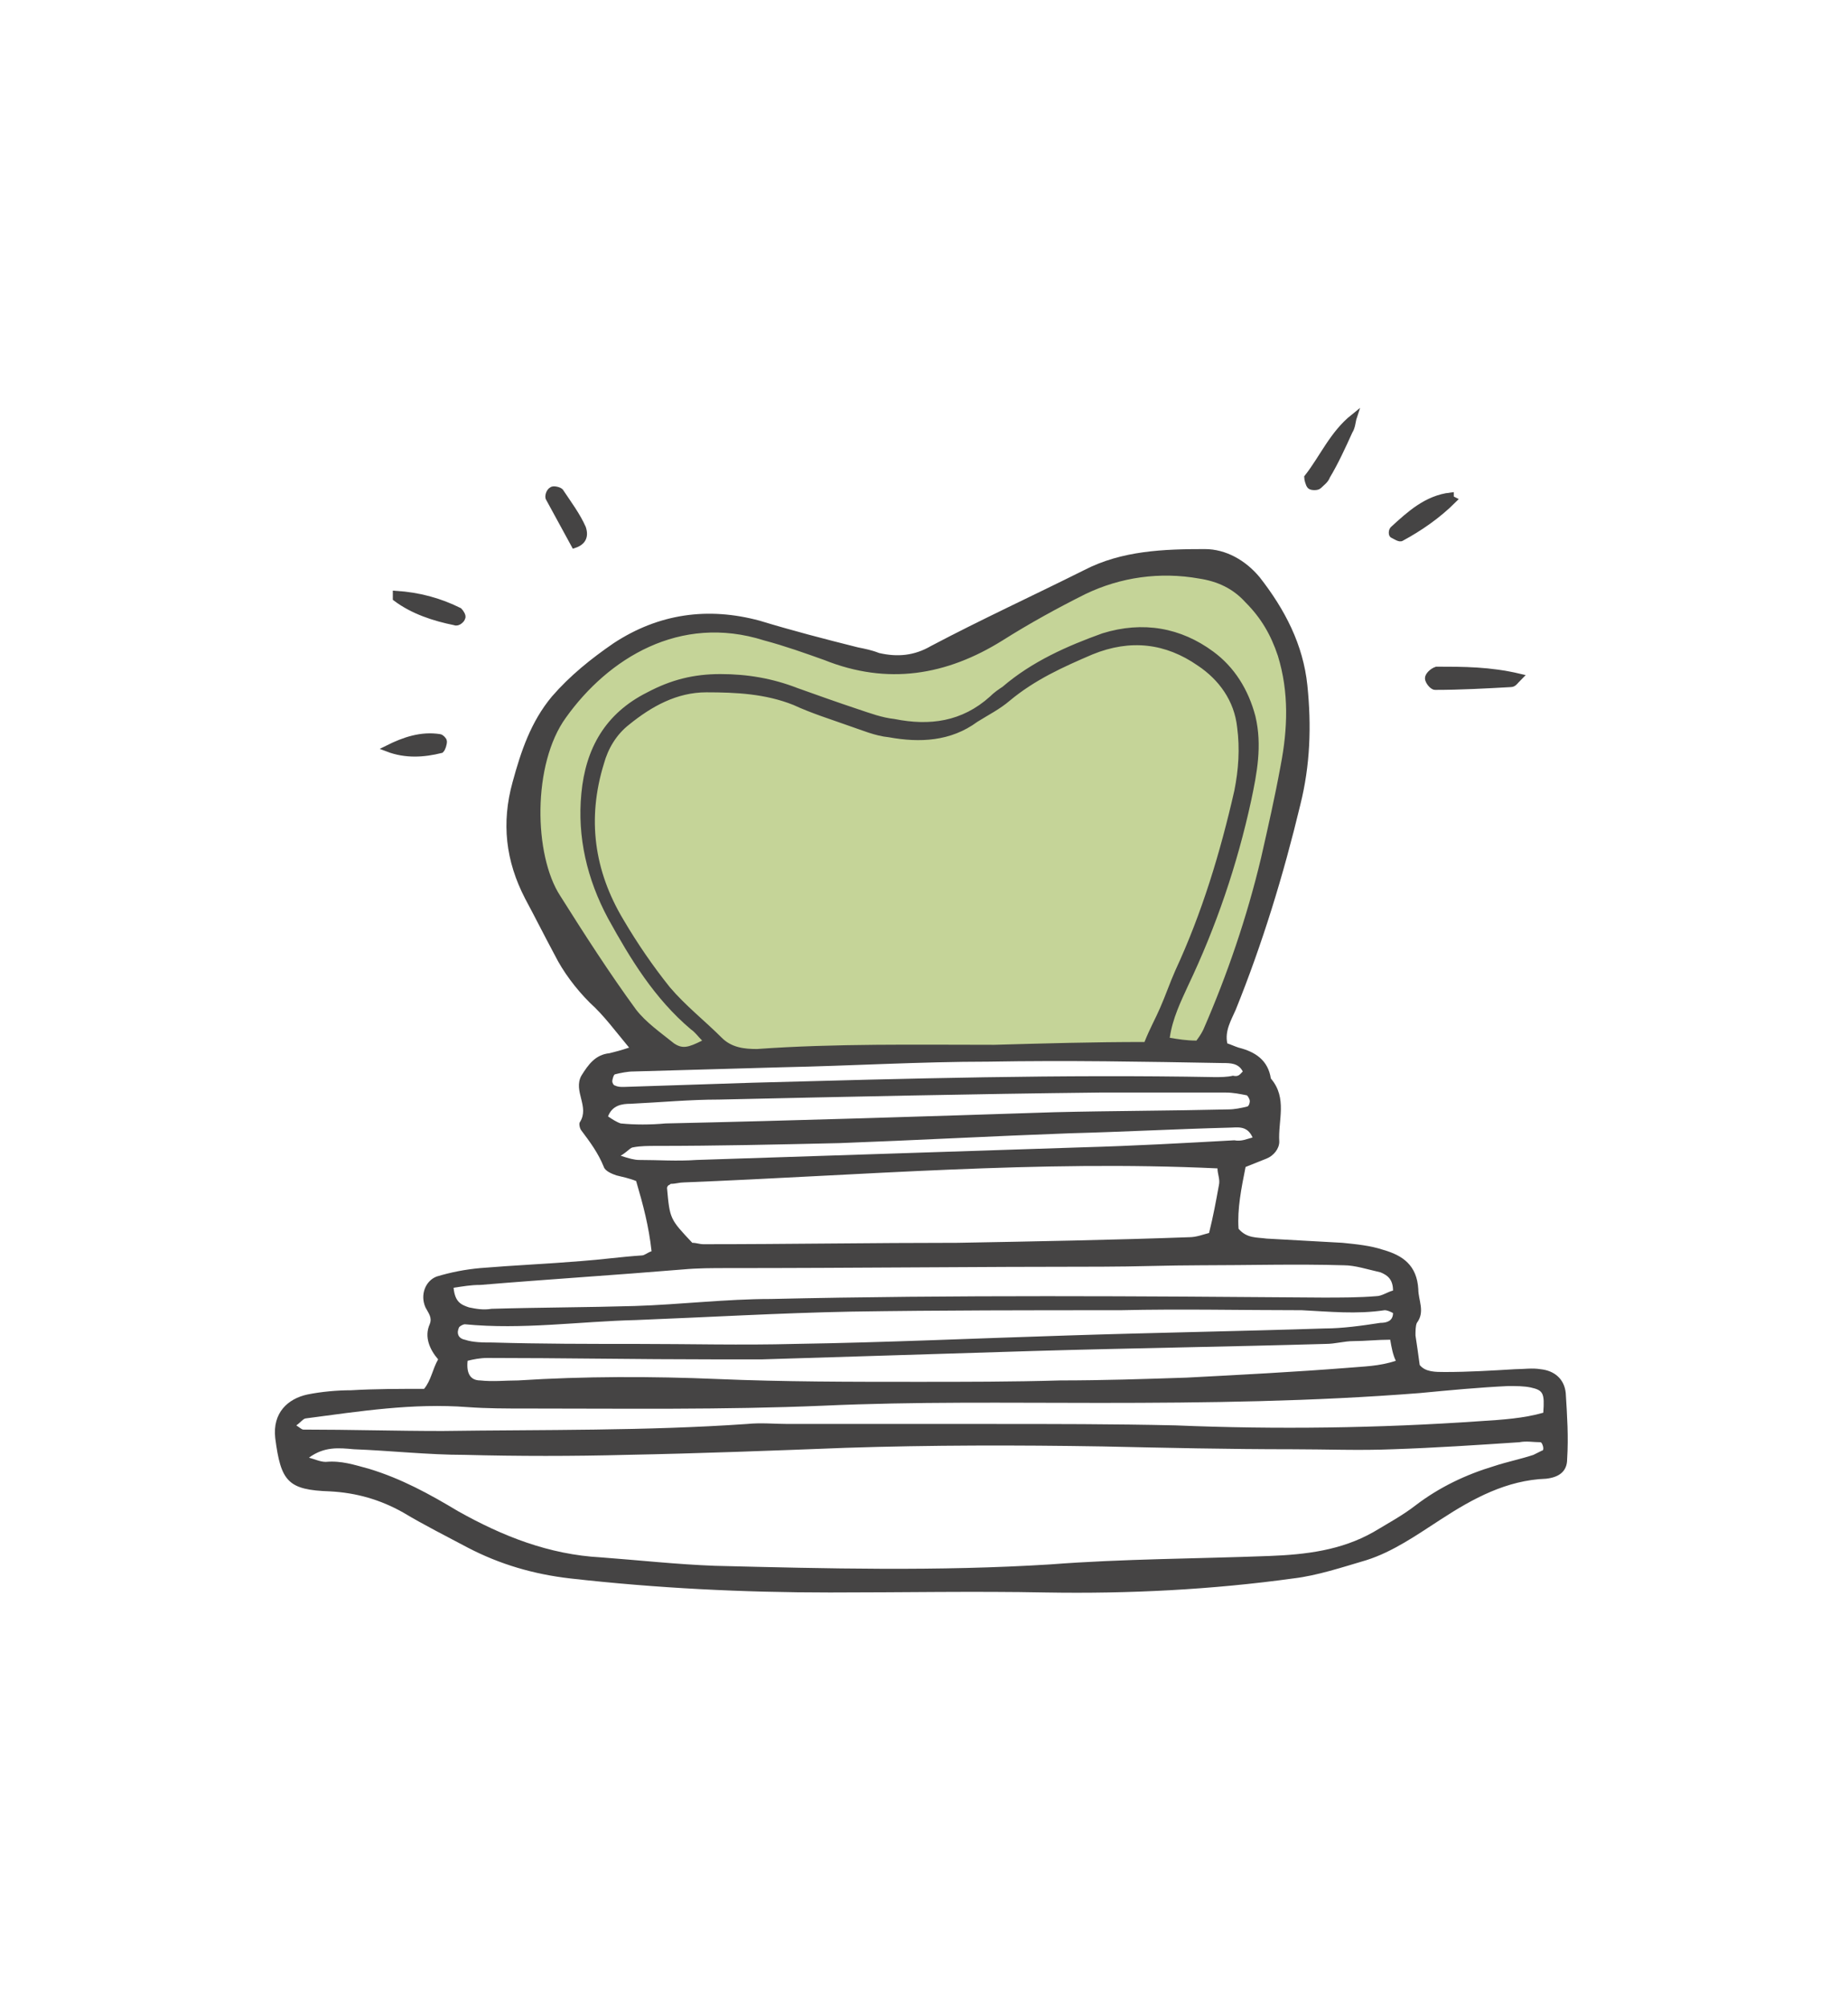
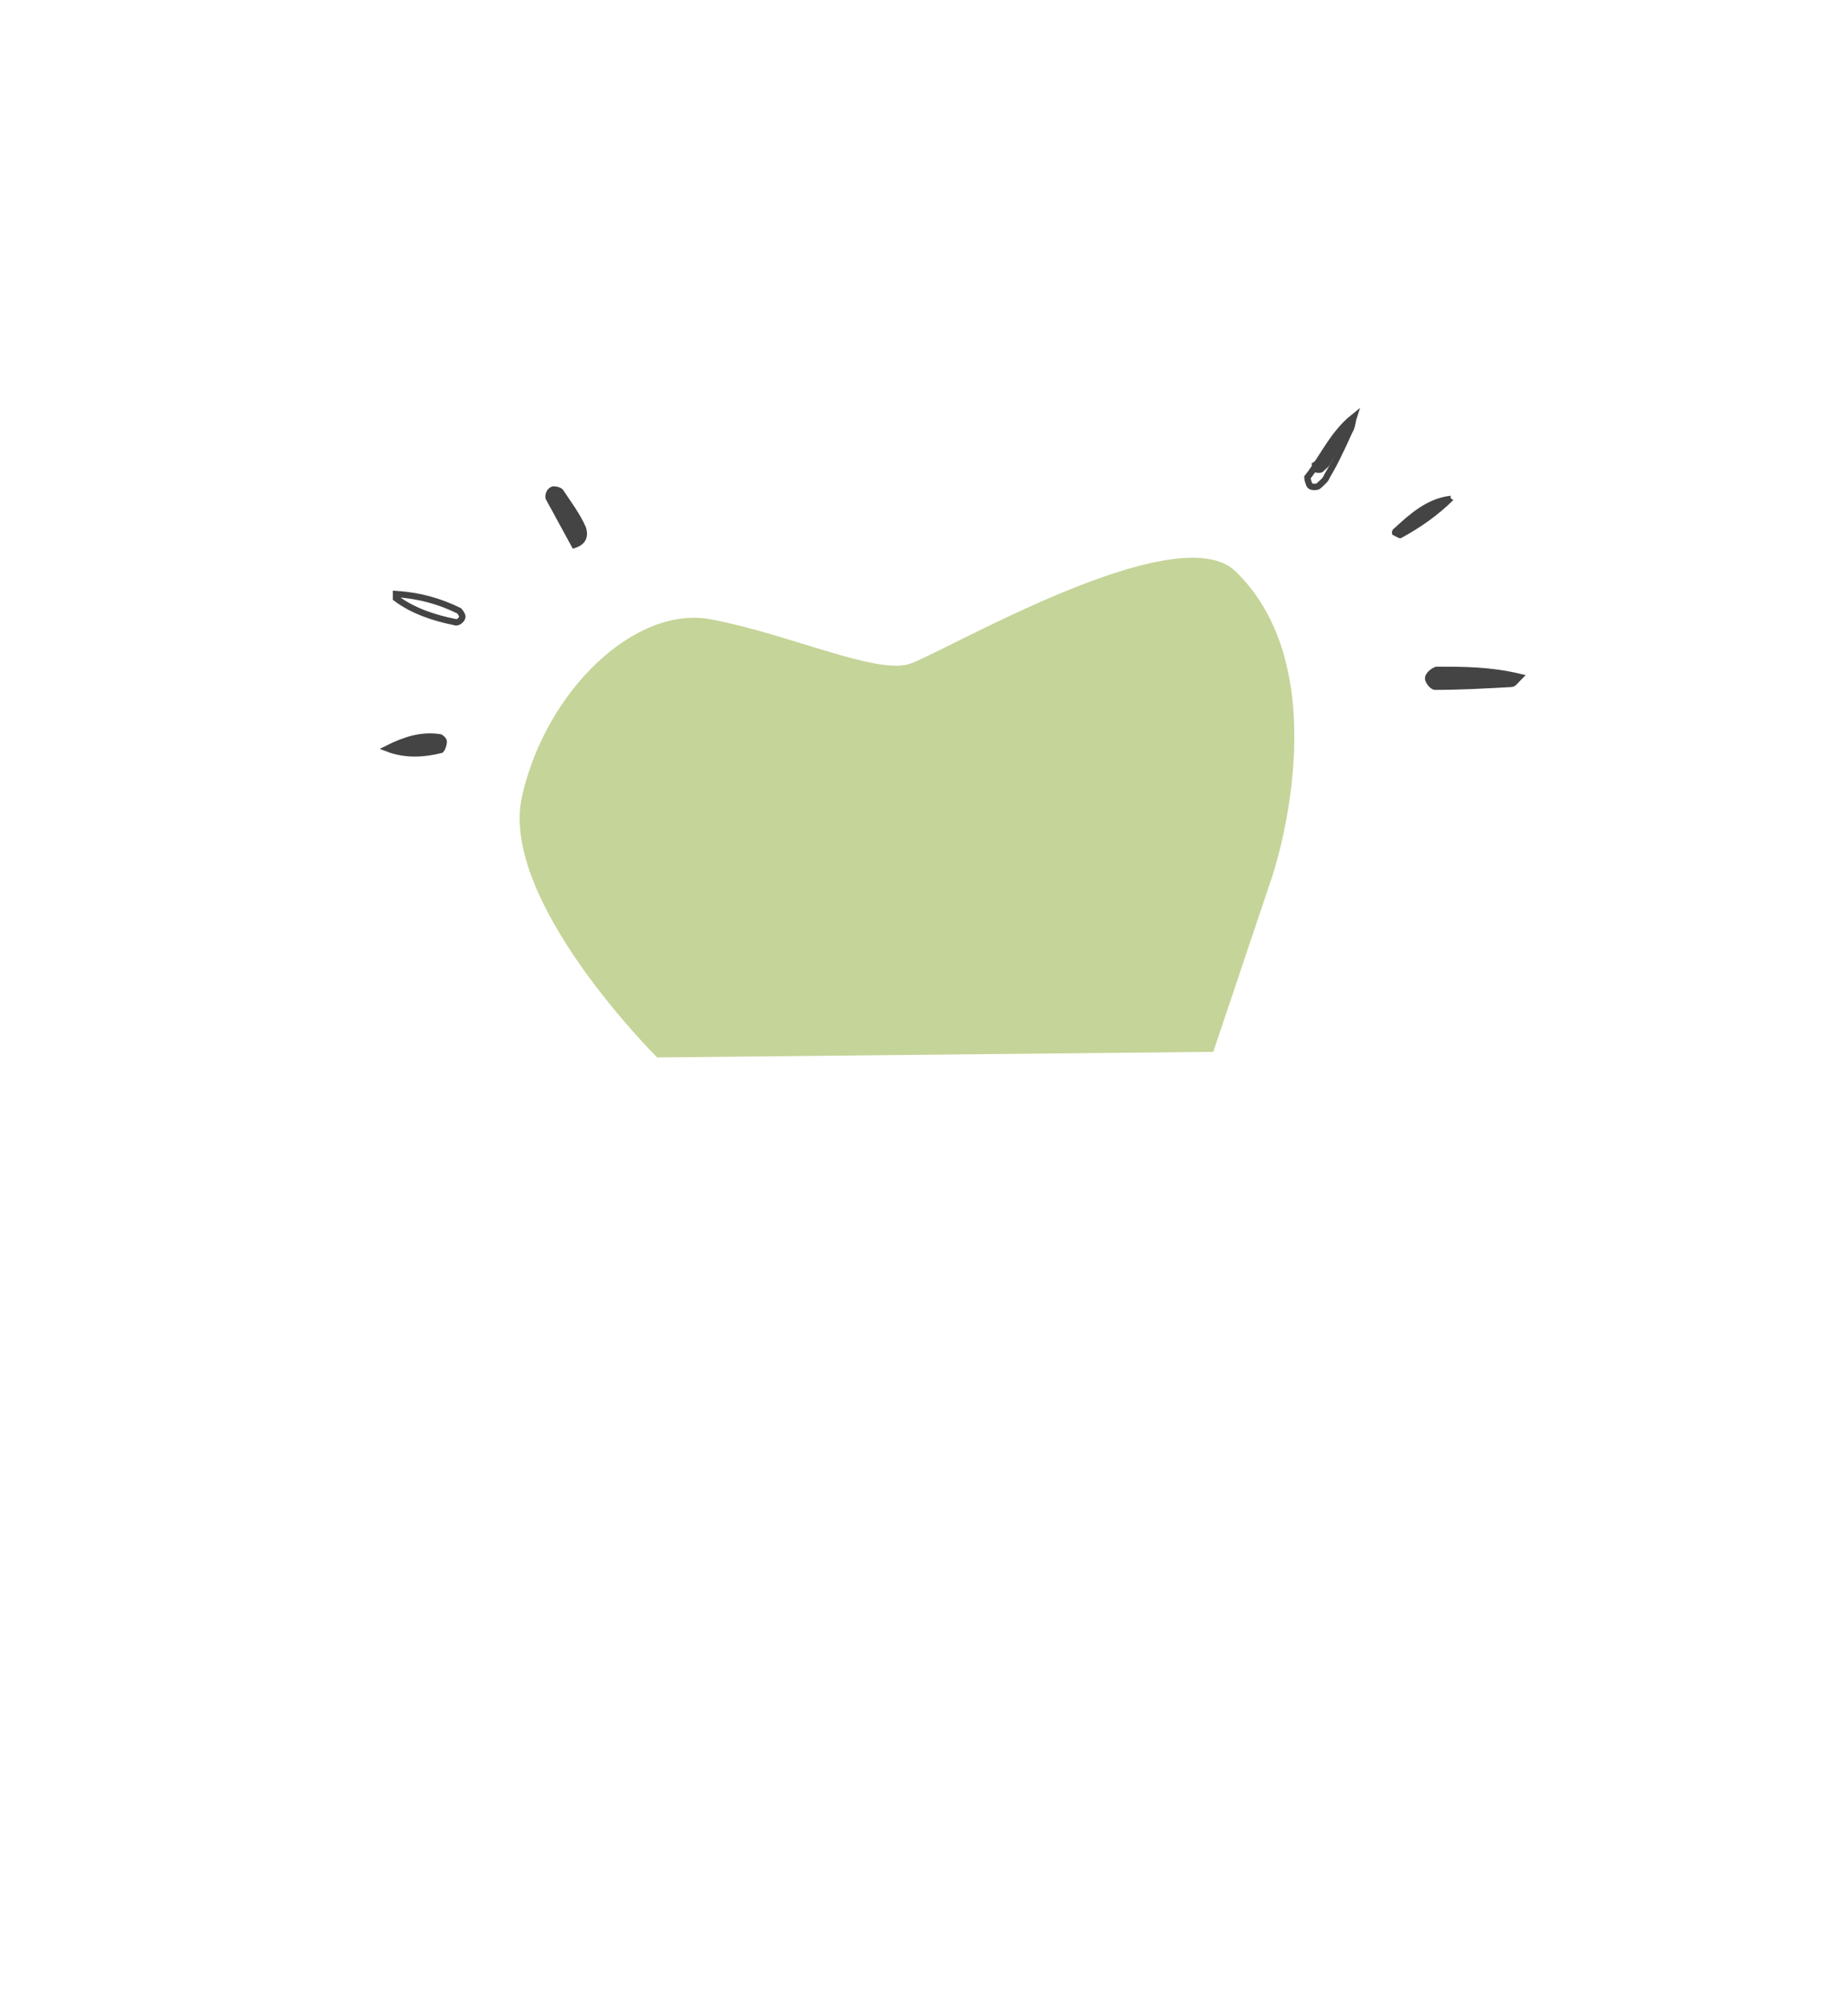
<svg xmlns="http://www.w3.org/2000/svg" version="1.1" id="Ebene_1" x="0px" y="0px" viewBox="0 0 131.6 142.9" style="enable-background:new 0 0 131.6 142.9;" xml:space="preserve">
  <style type="text/css"> .st0{fill:#7CAC2B;} .st1{fill:#C5D498;} .st2{fill:#454444;} .st3{fill:#AAC26B;} .st4{fill:#FFFFFF;} .st5{fill:#79AD31;} .st6{fill:#9CBC56;} .st7{fill:#9CBA54;} .st8{fill:#B8CB81;} .st9{fill:none;stroke:#454444;stroke-width:0.453;stroke-miterlimit:10;} .st10{clip-path:url(#SVGID_00000022549954053554863230000009676028280486996635_);fill:#C5D498;} .st11{clip-path:url(#SVGID_00000022549954053554863230000009676028280486996635_);fill:#454444;} .st12{fill:#474645;} </style>
  <g>
    <path class="st1" d="M46.8,75.3c0,0-11.4-11.3-9.6-18.7c1.7-7.4,8-13.5,13.4-12.5c5.4,1,11.7,3.9,14.1,3.2 C67,46.6,83.8,36.6,88,40.7c7.5,7.3,2.6,21.7,2.6,21.7l-4.2,12.5L46.8,75.3z" />
-     <path class="st2" d="M89.2,81c-0.4-0.9-1.1-0.7-1.7-0.7c-3.8,0.1-7.5,0.3-11.3,0.4c-5.5,0.2-11,0.5-16.4,0.7 c-4.4,0.1-8.7,0.2-13.1,0.2c-0.5,0-1.1,0-1.6,0.1c-0.2,0-0.4,0.3-0.9,0.6c0.6,0.2,1,0.3,1.3,0.3c1.4,0,2.7,0.1,4.1,0 c9.2-0.3,18.3-0.6,27.5-0.9c3.6-0.1,7.2-0.3,10.8-0.5C88.4,81.3,88.8,81.1,89.2,81 M88.5,76.3c-0.3-0.6-0.9-0.6-1.4-0.6 c-5.6-0.1-11.1-0.2-16.7-0.1c-4.9,0-9.8,0.3-14.7,0.4c-3.5,0.1-7.1,0.2-10.6,0.3c-0.4,0-0.9,0.1-1.3,0.2c-0.1,0-0.2,0.4-0.2,0.5 c0,0.1,0.1,0.3,0.2,0.3c0.2,0.1,0.4,0.1,0.6,0.1c3.1-0.1,6.2-0.2,9.2-0.3c11-0.3,22-0.6,32.9-0.4c0.4,0,0.9,0,1.3-0.1 C88.2,76.7,88.3,76.5,88.5,76.3 M43.3,79.5c0.3,0.2,0.6,0.4,0.9,0.5c1,0.1,2.1,0.1,3.2,0c9.2-0.2,18.5-0.5,27.7-0.8 c4.1-0.1,8.3-0.1,12.4-0.2c0.4,0,0.9-0.1,1.3-0.2c0.1,0,0.2-0.2,0.2-0.4c0-0.1-0.1-0.3-0.2-0.4c-0.5-0.1-1-0.2-1.5-0.2 c-3,0-6,0-9,0c-9,0.1-18,0.3-27.1,0.5c-2.1,0-4.2,0.2-6.3,0.3C44.3,78.6,43.6,78.7,43.3,79.5 M99.2,93.5c-0.2-0.1-0.4-0.2-0.6-0.2 c-2,0.3-3.9,0.1-5.9,0c-4.3,0-8.6-0.1-12.9,0c-6.4,0-12.8,0-19.2,0.1c-5.1,0.1-10.2,0.4-15.3,0.6c-4.1,0.1-8.1,0.7-12.2,0.3 c-0.1,0-0.3,0.1-0.4,0.2c-0.2,0.4-0.1,0.8,0.4,0.9c0.6,0.2,1.3,0.2,2,0.2c3.4,0.1,6.8,0.1,10.2,0.1c3.8,0,7.5,0.1,11.3,0 c6.5-0.1,12.9-0.4,19.4-0.6c6.1-0.2,12.2-0.3,18.3-0.5c1.3,0,2.7-0.2,4-0.4C98.7,94.2,99.2,94.1,99.2,93.5 M99,95.4 c-0.9,0-1.8,0.1-2.6,0.1c-0.7,0-1.3,0.2-2,0.2c-6.9,0.2-13.8,0.3-20.7,0.5c-6.5,0.2-12.9,0.4-19.4,0.6c-1.2,0-2.4,0-3.6,0 c-5.3,0-10.7-0.1-16-0.1c-0.5,0-1,0.1-1.4,0.2c-0.1,0.9,0.2,1.4,0.9,1.4c0.9,0.1,1.8,0,2.7,0c4.7-0.3,9.5-0.3,14.2-0.1 c4.7,0.2,9.5,0.2,14.2,0.2c3.4,0,6.8,0,10.2-0.1c3,0,6-0.1,9-0.2c3.8-0.2,7.7-0.4,11.5-0.7c1.1-0.1,2.2-0.1,3.4-0.5 C99.2,96.5,99.1,96,99,95.4 M109.9,100.6c0.1-1.4,0-1.6-0.9-1.8c-0.5-0.1-1-0.1-1.6-0.1c-2.1,0.1-4.2,0.3-6.3,0.5 c-7.6,0.6-15.2,0.7-22.8,0.7c-6.6,0-13.1-0.1-19.7,0.2c-7.1,0.3-14.2,0.2-21.2,0.2c-1.4,0-2.7,0-4.1-0.1c-3.9-0.3-7.7,0.3-11.5,0.8 c-0.2,0-0.4,0.3-0.7,0.5c0.3,0.2,0.4,0.3,0.5,0.3c3.3,0,6.6,0.1,9.9,0.1c7.2-0.1,14.5,0,21.7-0.5c1-0.1,2,0,2.9,0 c4.8,0,9.6,0,14.5,0c4.4,0,8.7,0,13.1,0.1c7.2,0.3,14.5,0.2,21.7-0.3C107,101.1,108.5,101,109.9,100.6 M32.3,91.7 c0.1,1,0.5,1.2,1.1,1.4c0.5,0.1,1,0.2,1.6,0.1c3.4-0.1,6.8-0.1,10.2-0.2c3.2-0.1,6.5-0.5,9.7-0.5c13.1-0.3,26.2-0.2,39.3-0.1 c1.3,0,2.6,0,3.8-0.1c0.4,0,0.8-0.3,1.2-0.4c0-0.8-0.4-1.1-0.9-1.3c-0.9-0.2-1.8-0.5-2.6-0.5c-3.4-0.1-6.8,0-10.2,0 c-2.3,0-4.7,0.1-7,0.1c-8.9,0-17.8,0.1-26.7,0.1c-1.1,0-2.1,0-3.2,0.1c-4.8,0.4-9.6,0.7-14.4,1.1C33.5,91.5,33,91.6,32.3,91.7 M49.3,88.5c0.3,0,0.5,0.1,0.8,0.1c6,0,12-0.1,18.1-0.1c5.5-0.1,11-0.2,16.5-0.4c0.5,0,1-0.2,1.4-0.3c0.3-1.2,0.5-2.3,0.7-3.4 c0.1-0.4-0.1-0.8-0.1-1.2c-12.8-0.6-25.4,0.5-38,1c-0.3,0-0.6,0.1-0.9,0.1c-0.1,0-0.1,0.1-0.2,0.1c0,0-0.1,0.1-0.1,0.2 C47.7,86.8,47.7,86.8,49.3,88.5 M85.2,74.1c0.3-0.4,0.4-0.6,0.5-0.8c1.7-3.9,3.1-8,4.1-12.2c0.5-2.2,1-4.4,1.4-6.6 c0.5-2.6,0.6-5.2-0.2-7.8c-0.5-1.5-1.2-2.7-2.3-3.8c-0.9-1-2-1.5-3.3-1.7c-2.8-0.5-5.6-0.1-8.1,1.1c-2,1-4,2.1-5.9,3.3 c-4,2.5-8.2,3.2-12.7,1.4c-1.4-0.5-2.8-1-4.3-1.4c-6-1.9-11.1,1.3-14.1,5.5c-2.4,3.3-2.3,9.8-0.4,12.7c1.7,2.7,3.5,5.5,5.4,8.1 c0.7,0.9,1.7,1.6,2.7,2.4c0.6,0.4,1,0.3,2-0.2c-0.3-0.3-0.5-0.6-0.8-0.8c-2.6-2.2-4.3-5-5.9-7.9c-1.5-2.8-2.2-5.8-1.9-8.9 c0.3-3.2,1.7-5.7,4.7-7.2c1.7-0.9,3.3-1.3,5.2-1.3c1.9,0,3.7,0.3,5.5,1c1.4,0.5,2.8,1,4.3,1.5c0.9,0.3,1.7,0.6,2.6,0.7 c2.5,0.5,4.8,0.2,6.8-1.6c0.3-0.3,0.6-0.5,0.9-0.7c2.1-1.8,4.6-2.9,7.1-3.8c2.9-0.9,5.6-0.4,7.9,1.3c1.5,1.1,2.5,2.7,3,4.6 c0.5,2.1,0.1,4.1-0.3,6c-1,4.6-2.5,9-4.5,13.2c-0.5,1.1-1.1,2.3-1.3,3.7C83.9,74,84.5,74.1,85.2,74.1 M22,103.8 c0.4,0.1,0.8,0.3,1.2,0.3c1.1-0.1,2,0.2,3.1,0.5c2.3,0.7,4.3,1.8,6.3,3c3.2,1.8,6.5,3.1,10.2,3.3c2.7,0.2,5.4,0.5,8.1,0.6 c8,0.2,15.9,0.4,23.9-0.1c5.2-0.4,10.4-0.4,15.6-0.6c2.6-0.1,5.1-0.4,7.4-1.7c1-0.6,2.1-1.2,3-1.9c1.7-1.3,3.6-2.2,5.6-2.8 c0.9-0.3,1.9-0.5,2.8-0.8c0.2-0.1,0.4-0.2,0.6-0.3c0.1,0,0.1-0.1,0.1-0.2c0-0.1-0.1-0.4-0.2-0.4c-0.5,0-1-0.1-1.5,0 c-3,0.2-6,0.4-9,0.5c-2.4,0.1-4.8,0-7.2,0c-4.5,0-9-0.1-13.5-0.2c-6.1-0.1-12.2-0.1-18.3,0.1c-5.2,0.2-10.4,0.4-15.6,0.5 c-3.8,0.1-7.7,0.1-11.5,0c-2.6,0-5.3-0.3-7.9-0.4C24.1,103.1,23.1,103,22,103.8 M81.5,74.2c0.4-1,0.8-1.7,1.1-2.4 c0.4-0.9,0.7-1.8,1.1-2.7c1.9-4.1,3.2-8.4,4.2-12.8c0.3-1.5,0.4-3,0.2-4.5c-0.2-1.9-1.3-3.4-2.8-4.4c-2.3-1.6-4.8-1.9-7.5-0.8 c-2.1,0.9-4.1,1.8-5.9,3.3c-0.7,0.6-1.5,1-2.3,1.5c-1.9,1.4-4.1,1.5-6.3,1.1c-1-0.1-1.9-0.5-2.8-0.8c-1.4-0.5-2.7-0.9-4-1.5 c-2-0.8-4.1-0.9-6.2-0.9c-2.1,0-3.9,1-5.5,2.3c-0.9,0.7-1.5,1.7-1.8,2.8c-1.2,3.9-0.7,7.6,1.4,11.1c1,1.7,2.1,3.3,3.3,4.8 c1.1,1.3,2.5,2.4,3.7,3.6c0.7,0.7,1.6,0.8,2.5,0.8c5.6-0.4,11.3-0.3,16.9-0.3C74.4,74.3,77.8,74.2,81.5,74.2 M45.3,84.1 c-0.5-0.2-1-0.3-1.4-0.4c-0.3-0.1-0.8-0.3-0.9-0.6c-0.4-1-1-1.8-1.6-2.6c-0.1-0.1-0.2-0.5-0.1-0.6c0.7-1.1-0.5-2.2,0.1-3.3 c0.5-0.8,1-1.5,2-1.6c0.4-0.1,0.8-0.2,1.4-0.4c-1-1.2-1.8-2.3-2.8-3.2c-1-1-1.9-2.2-2.5-3.4c-0.7-1.3-1.4-2.7-2.1-4 c-1.4-2.7-1.7-5.4-0.9-8.3c0.6-2.2,1.3-4.3,2.8-6.1c1.3-1.5,2.8-2.7,4.4-3.8c3.2-2.1,6.7-2.6,10.4-1.6c2.3,0.7,4.6,1.3,7,1.9 c0.5,0.1,1,0.2,1.5,0.4c1.3,0.3,2.5,0.2,3.7-0.5c3.6-1.9,7.3-3.6,10.9-5.4c2.7-1.4,5.7-1.5,8.6-1.5c1.5,0,2.9,0.8,3.9,2 c1.8,2.3,3.1,4.8,3.4,7.7c0.3,2.9,0.2,5.7-0.5,8.5c-1.2,5-2.7,9.9-4.6,14.6c-0.3,0.7-0.8,1.5-0.6,2.4c0.3,0.1,0.5,0.2,0.8,0.3 c1.2,0.3,2.1,0.9,2.3,2.2c1.2,1.4,0.5,3,0.6,4.5c0,0.5-0.4,1-0.9,1.2c-0.5,0.2-1,0.4-1.5,0.6c-0.3,1.5-0.6,3-0.5,4.4 c0.6,0.7,1.3,0.6,2,0.7c1.8,0.1,3.6,0.2,5.4,0.3c1,0.1,2,0.2,2.9,0.5c1.4,0.4,2.4,1.1,2.5,2.8c0,0.8,0.5,1.6-0.1,2.4 c-0.1,0.2-0.1,0.6-0.1,0.9c0.1,0.7,0.2,1.3,0.3,2.1c0.4,0.5,1.1,0.5,1.8,0.5c1.7,0,3.3-0.1,5-0.2c0.6,0,1.2-0.1,1.8,0 c1,0.1,1.7,0.7,1.8,1.7c0.1,1.6,0.2,3.1,0.1,4.7c0,0.9-0.6,1.3-1.5,1.4c-2.8,0.1-5.2,1.4-7.5,2.9c-1.7,1.1-3.4,2.3-5.3,2.9 c-1.7,0.5-3.5,1.1-5.2,1.3c-5.8,0.8-11.7,1.1-17.6,1c-5.1-0.1-10.2,0-15.4,0c-6.2,0-12.3-0.3-18.5-1c-2.6-0.3-5-1-7.3-2.2 c-1.5-0.8-3.1-1.6-4.6-2.5c-1.6-0.9-3.3-1.4-5.2-1.5c-3-0.1-3.5-0.7-3.9-3.8c-0.2-1.8,0.9-2.8,2.3-3.1c1-0.2,2.1-0.3,3.1-0.3 c1.7-0.1,3.4-0.1,5.2-0.1c0.5-0.6,0.6-1.4,1-2.1c-0.6-0.7-1-1.6-0.6-2.5c0.2-0.5-0.1-0.8-0.3-1.2c-0.4-0.9,0-1.9,0.8-2.2 c1-0.3,2-0.5,3.1-0.6c2.4-0.2,4.8-0.3,7.2-0.5c1.4-0.1,2.8-0.3,4.3-0.4c0.2,0,0.4-0.2,0.7-0.3C46.2,87.3,45.8,85.8,45.3,84.1" />
    <path class="st2" d="M108.2,48.2c-0.3,0.3-0.4,0.5-0.6,0.5c-1.8,0.1-3.6,0.2-5.4,0.2c-0.2,0-0.5-0.4-0.5-0.6c0-0.2,0.3-0.5,0.6-0.6 C104.2,47.7,106.1,47.7,108.2,48.2" />
    <path class="st9" d="M108.2,48.2c-0.3,0.3-0.4,0.5-0.6,0.5c-1.8,0.1-3.6,0.2-5.4,0.2c-0.2,0-0.5-0.4-0.5-0.6c0-0.2,0.3-0.5,0.6-0.6 C104.2,47.7,106.1,47.7,108.2,48.2z" />
-     <path class="st2" d="M96.4,29.7c-0.1,0.3-0.1,0.7-0.3,1c-0.5,1.1-1,2.2-1.6,3.2c-0.1,0.3-0.4,0.5-0.6,0.7c-0.1,0.1-0.5,0.1-0.6,0 c-0.1-0.1-0.2-0.5-0.2-0.6C94.2,32.6,94.9,30.9,96.4,29.7" />
+     <path class="st2" d="M96.4,29.7c-0.5,1.1-1,2.2-1.6,3.2c-0.1,0.3-0.4,0.5-0.6,0.7c-0.1,0.1-0.5,0.1-0.6,0 c-0.1-0.1-0.2-0.5-0.2-0.6C94.2,32.6,94.9,30.9,96.4,29.7" />
    <path class="st9" d="M96.4,29.7c-0.1,0.3-0.1,0.7-0.3,1c-0.5,1.1-1,2.2-1.6,3.2c-0.1,0.3-0.4,0.5-0.6,0.7c-0.1,0.1-0.5,0.1-0.6,0 c-0.1-0.1-0.2-0.5-0.2-0.6C94.2,32.6,94.9,30.9,96.4,29.7z" />
    <path class="st2" d="M103.5,35.6c-1.1,1.1-2.4,2-3.7,2.7c-0.1,0.1-0.4-0.1-0.6-0.2c-0.1,0-0.1-0.3,0-0.4c1.2-1.1,2.4-2.2,4.1-2.4 C103.3,35.5,103.3,35.5,103.5,35.6" />
-     <path class="st9" d="M103.5,35.6c-1.1,1.1-2.4,2-3.7,2.7c-0.1,0.1-0.4-0.1-0.6-0.2c-0.1,0-0.1-0.3,0-0.4c1.2-1.1,2.4-2.2,4.1-2.4 C103.3,35.5,103.3,35.5,103.5,35.6z" />
-     <path class="st2" d="M28.2,42.6v-0.3c1.6,0.1,3.1,0.5,4.5,1.2c0.1,0.1,0.3,0.4,0.2,0.5c0,0.1-0.3,0.4-0.5,0.3 C30.9,44,29.4,43.5,28.2,42.6" />
    <path class="st9" d="M28.2,42.6v-0.3c1.6,0.1,3.1,0.5,4.5,1.2c0.1,0.1,0.3,0.4,0.2,0.5c0,0.1-0.3,0.4-0.5,0.3 C30.9,44,29.4,43.5,28.2,42.6z" />
    <path class="st2" d="M40.9,38.8c-0.6-1.1-1.2-2.2-1.8-3.3c-0.1-0.1,0-0.5,0.2-0.6c0.1-0.1,0.5,0,0.6,0.1c0.6,0.9,1.2,1.7,1.6,2.6 C41.7,38.2,41.5,38.6,40.9,38.8" />
    <path class="st9" d="M40.9,38.8c-0.6-1.1-1.2-2.2-1.8-3.3c-0.1-0.1,0-0.5,0.2-0.6c0.1-0.1,0.5,0,0.6,0.1c0.6,0.9,1.2,1.7,1.6,2.6 C41.7,38.2,41.5,38.6,40.9,38.8z" />
    <path class="st2" d="M27.6,53.3c1.2-0.6,2.4-1,3.7-0.8c0.1,0,0.3,0.2,0.3,0.3c0,0.2-0.1,0.5-0.2,0.6C30.2,53.7,28.9,53.8,27.6,53.3 " />
    <path class="st9" d="M27.6,53.3c1.2-0.6,2.4-1,3.7-0.8c0.1,0,0.3,0.2,0.3,0.3c0,0.2-0.1,0.5-0.2,0.6C30.2,53.7,28.9,53.8,27.6,53.3 z" />
  </g>
</svg>